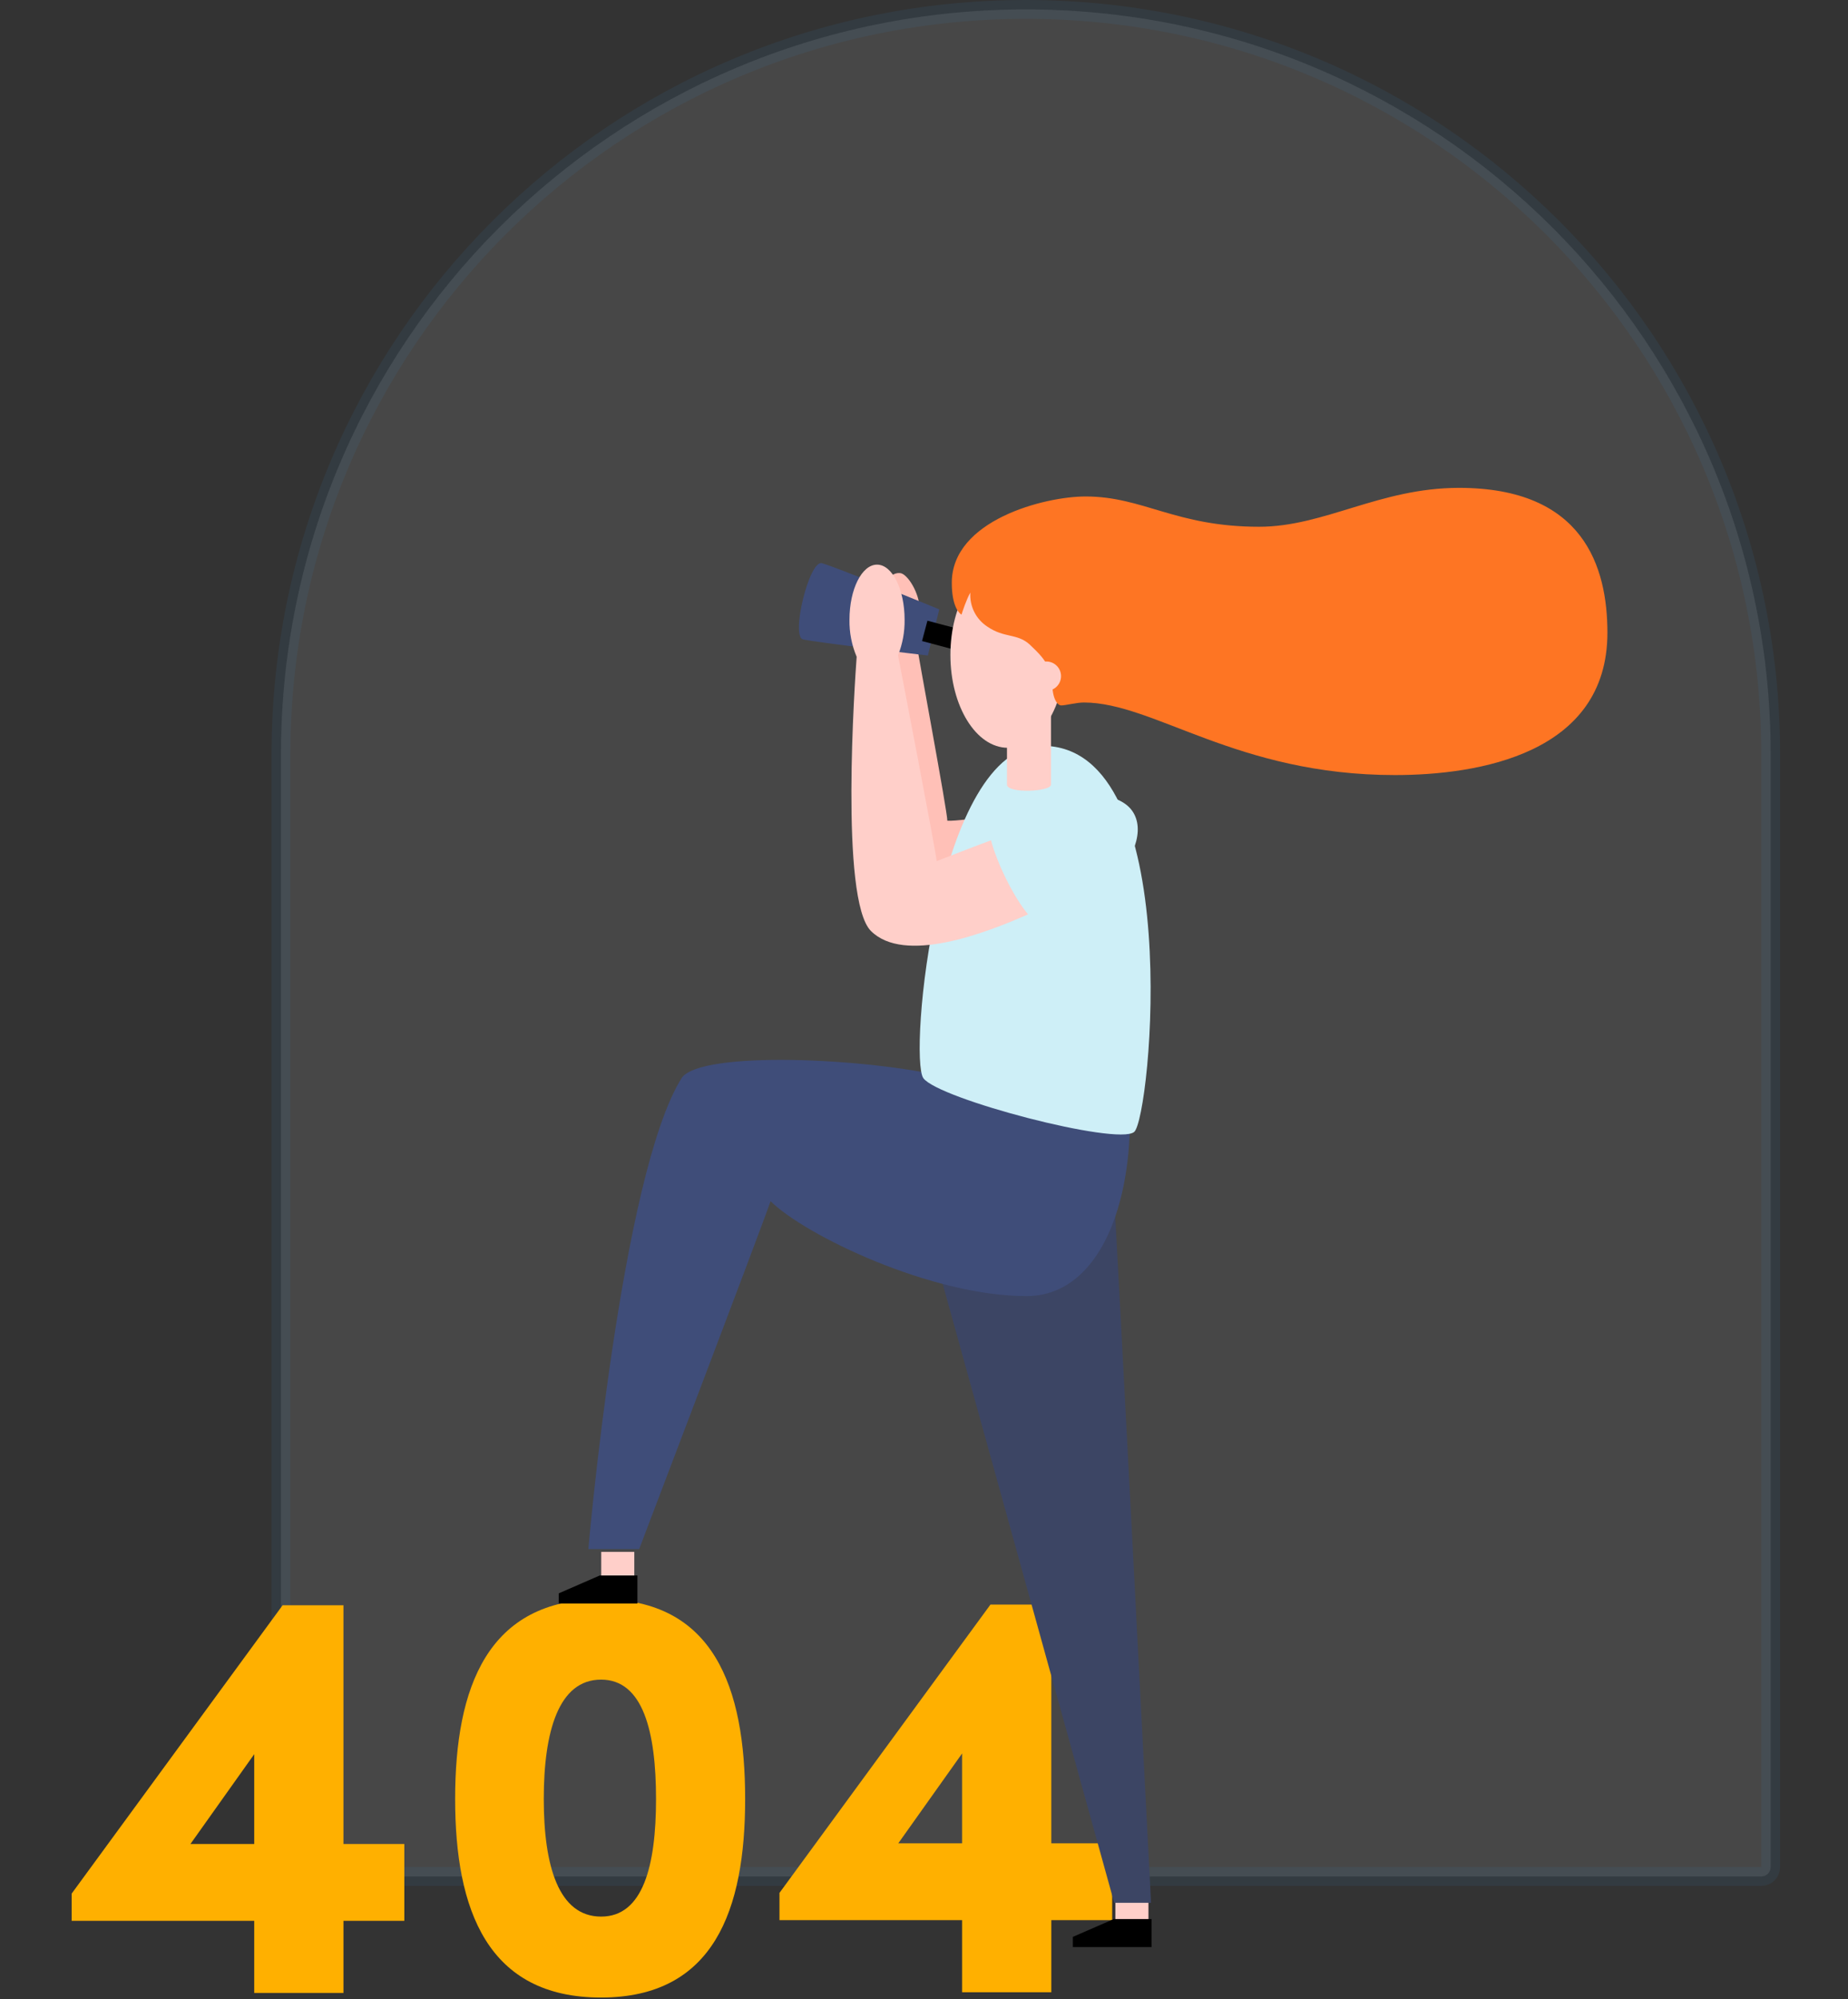
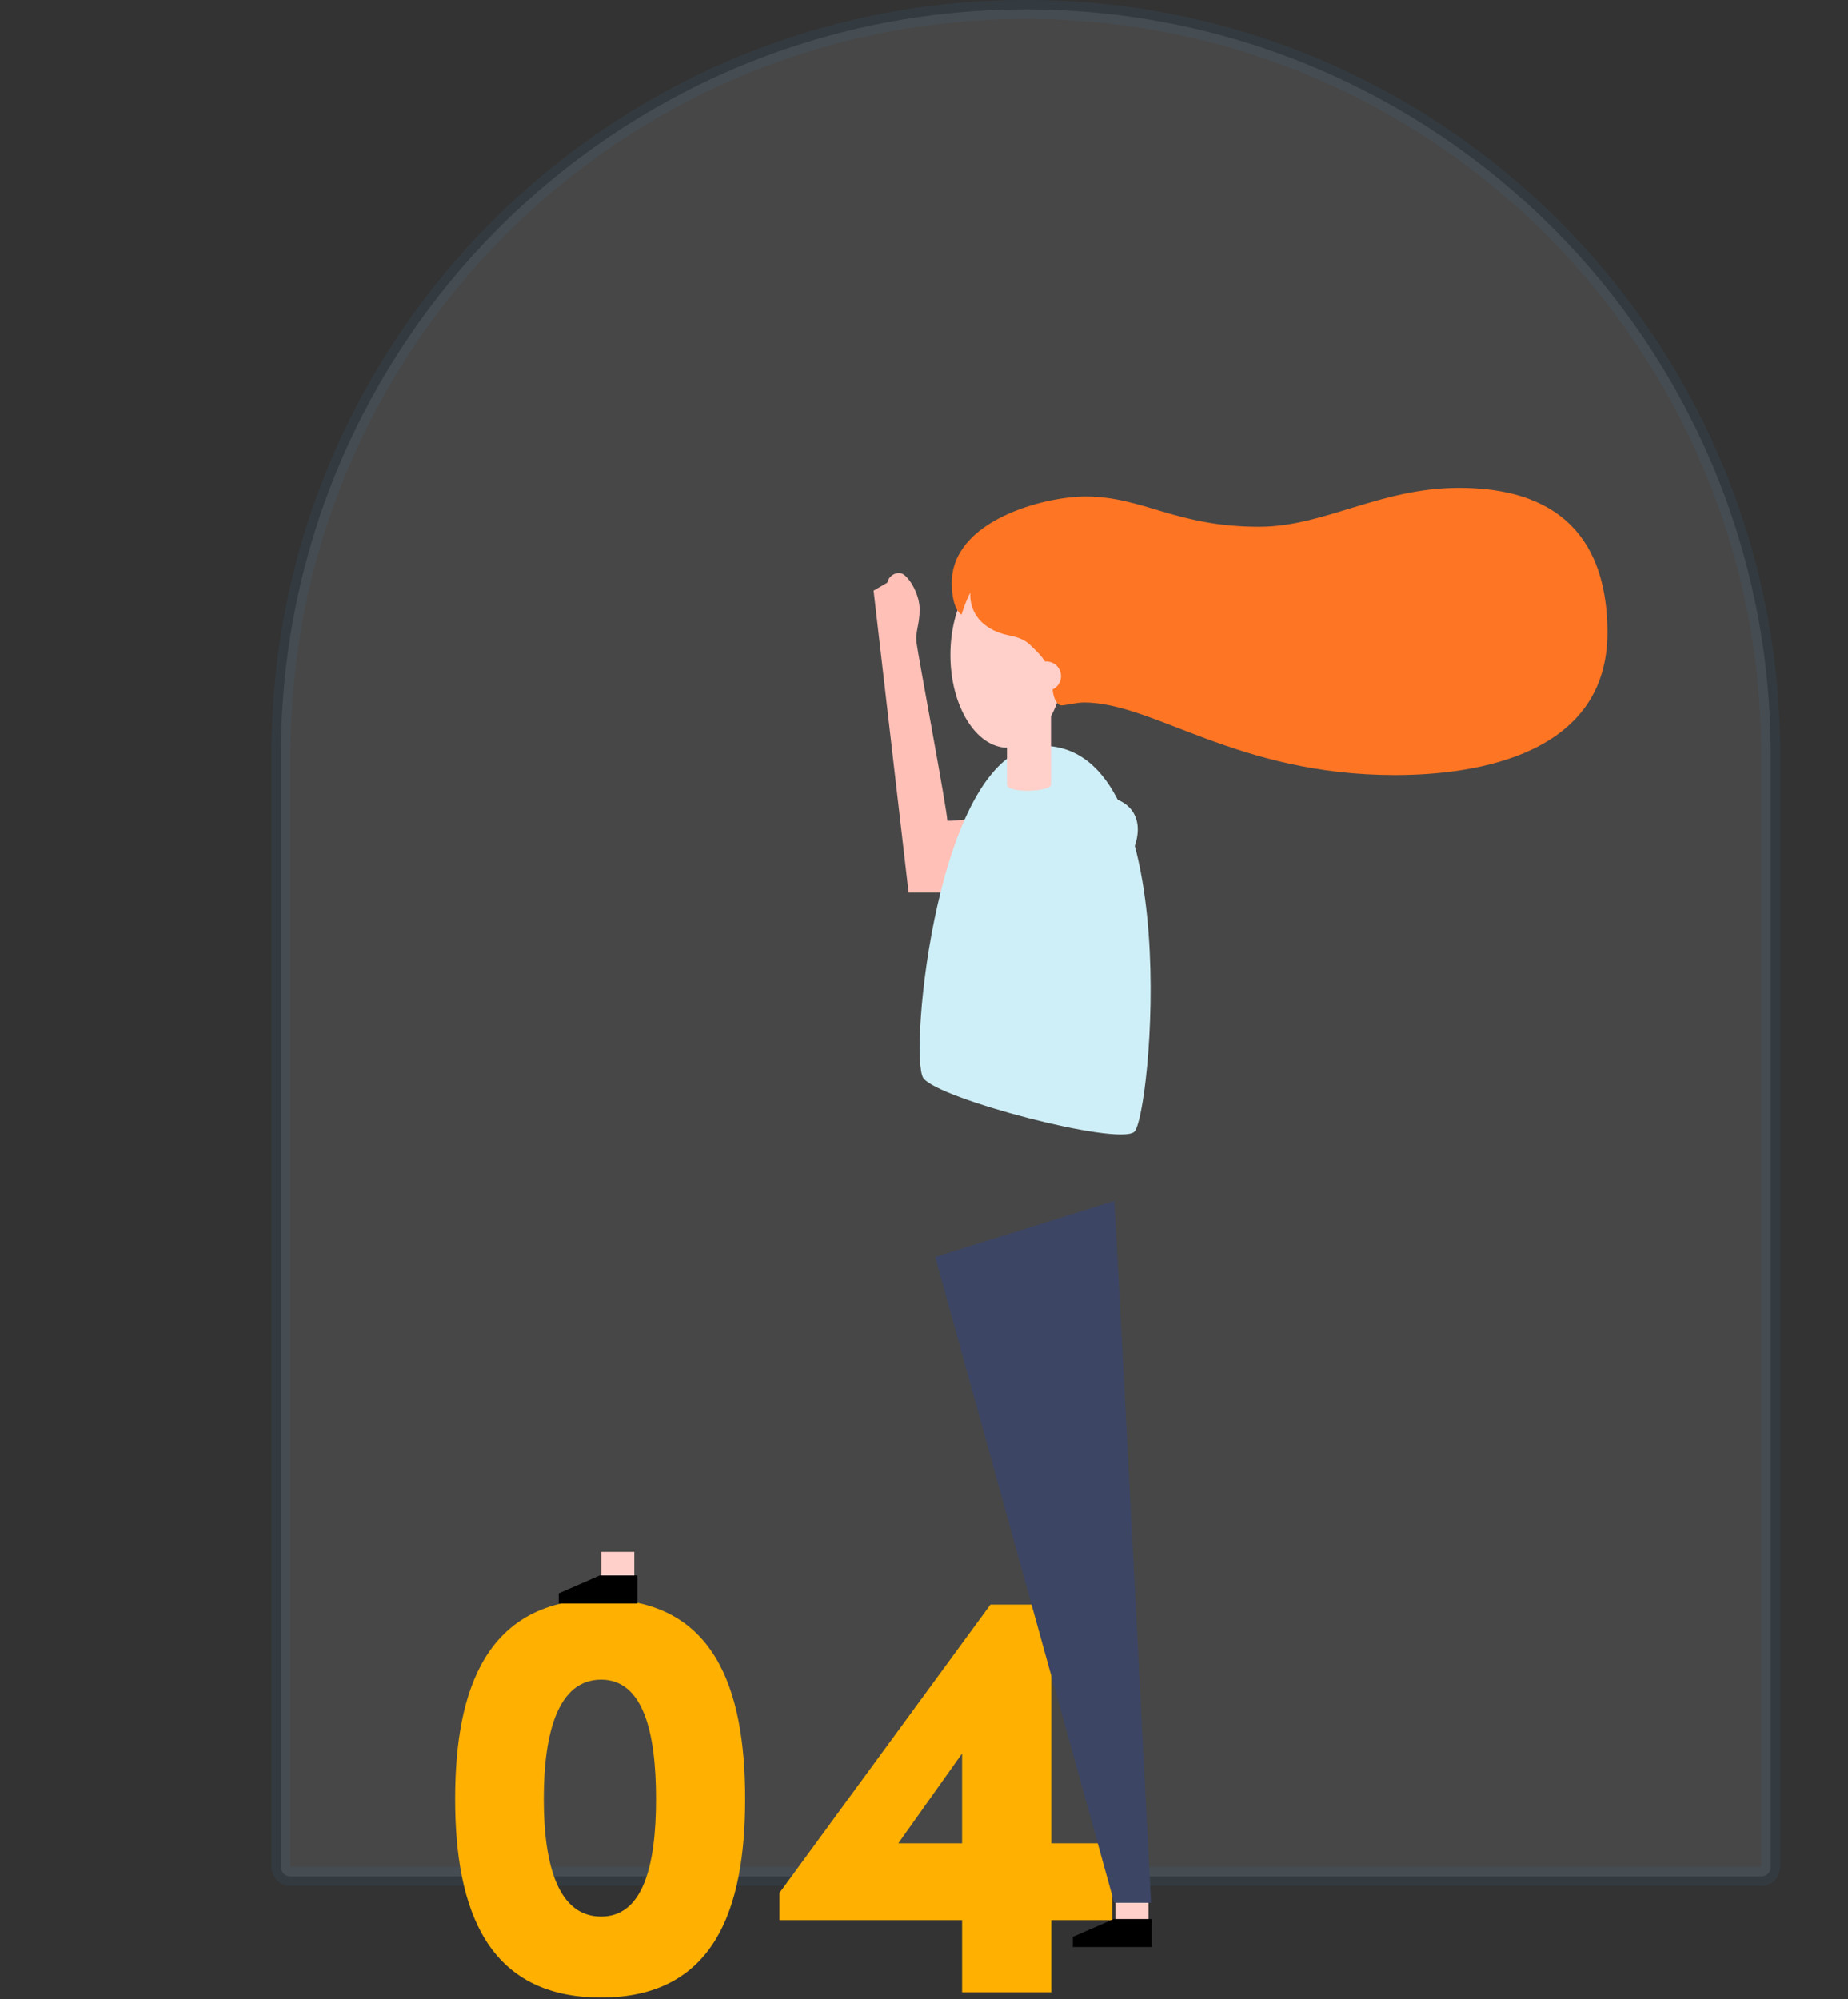
<svg xmlns="http://www.w3.org/2000/svg" width="490" height="530" viewBox="0 0 490 530" fill="none">
  <rect x="0" y="0" width="490" height="530" fill="#333333" stroke="none" />
  <path opacity="0.1" d="M74.5 200C74.5 90.924 162.924 2.5 272 2.5C381.076 2.5 469.5 90.924 469.5 200V495C469.5 496.381 468.381 497.5 467 497.5H77C75.619 497.5 74.5 496.381 74.5 495V200Z" fill="white" stroke="#3883BE" stroke-width="5" />
-   <path d="M107.208 509.258H91.07V528.371H67.409V509.258H19V502.04L74.932 425.598H91.07V488.892H107.208V509.258ZM67.409 488.892V465.077L50.493 488.892H67.409Z" fill="#FFB000" />
  <path d="M120.681 476.957C120.681 447.346 129.297 424 159.351 424C189.255 424 197.577 447.346 197.577 476.957C197.577 506.413 189.276 529.599 159.351 529.599C129.297 529.599 120.681 506.413 120.681 476.957ZM173.947 476.957C173.947 459.097 170.498 445.31 159.376 445.31C148.095 445.31 144.182 459.097 144.182 476.957C144.182 494.657 148.095 508.135 159.376 508.135C170.498 508.156 173.947 494.657 173.947 476.957Z" fill="#FFB000" />
  <path d="M294.896 509.075H278.758V528.188H255.102V509.075H206.677V501.856L262.62 425.414H278.758V488.709H294.896V509.075ZM255.102 488.709V464.893L238.18 488.709H255.102Z" fill="#FFB000" />
  <path d="M295.741 509.949H304.512V502.525H295.741V509.949Z" fill="#FFCFC9" />
  <path d="M305.337 508.789V516.214H284.47V513.512L295.324 508.789H305.337Z" fill="black" />
  <path d="M159.418 418.867H168.188V411.443H159.418V418.867Z" fill="#FFCFC9" />
  <path d="M169.013 417.707V425.132H148.152V422.435L159.005 417.707H169.013Z" fill="black" />
  <path d="M295.437 318.41C295.881 322.628 305.198 504.484 305.198 504.484H295.437L247.977 333.254L295.437 318.41Z" fill="#3C4564" />
-   <path d="M299.609 296.708C299.609 321.405 290.529 343.627 272.148 343.627C246.915 343.627 213.51 327.541 204.317 318.461C202.022 325.246 169.478 410.712 169.478 410.712H156C156 410.712 164.636 311.201 180.826 285.679C186.152 278.585 229.617 280.358 251.576 285.679C273.535 291 299.609 296.708 299.609 296.708Z" fill="#3F4D79" />
  <path d="M235.272 154.473C235.425 153.711 235.853 153.031 236.475 152.563C237.097 152.095 237.869 151.872 238.644 151.937C240.619 152.076 243.847 157.294 243.847 161.516C243.847 165.739 242.656 167.327 243.016 170.395C243.377 173.463 251.189 215.061 251.189 217.598C253.158 217.737 260.206 216.752 260.206 216.752L255.272 236.623H240.908L231.627 156.587L235.272 154.473Z" fill="#FFC0B7" />
-   <path d="M249.049 161.559L246.022 173.789C246.022 173.789 216.164 170.319 212.906 169.515C209.647 168.71 214.556 148.489 217.902 149.314C221.248 150.139 249.049 161.559 249.049 161.559Z" fill="#3F4D79" />
  <path d="M276.406 197.738C314.602 197.738 305.182 296.418 300.722 300.11C296.262 303.802 248.776 291.345 244.831 285.849C240.887 280.352 248.394 197.738 276.406 197.738Z" fill="#CEEFF7" />
-   <path d="M262.774 222.79C260.676 223.502 248.368 228.302 248.368 228.302C248.162 225.827 238.701 176.742 238.118 173.736C239.312 170.736 239.903 167.53 239.856 164.301C239.856 156.242 236.582 149.699 232.545 149.699C228.507 149.699 225.239 156.242 225.239 164.301C225.181 167.674 225.831 171.022 227.146 174.128C226.693 180.264 222.619 238.521 230.931 246.827C239.696 255.592 261.006 247.688 273.957 241.8C276.731 240.841 272.952 220.037 262.774 222.79Z" fill="#FFCFC9" />
-   <path d="M253.635 166.613L245.911 164.562L244.478 169.959L252.202 172.01L253.635 166.613Z" fill="black" />
  <path d="M300.748 215.868C306.569 227.17 283.517 247.531 277.139 246.015C270.761 244.499 260.475 221.741 262.398 217.657C264.321 213.574 295.087 204.871 300.748 215.868Z" fill="#CEEFF7" />
  <path d="M278.668 208.026C278.668 209.939 267 210.424 267 208.026V186H278.668V208.026Z" fill="#FFCFC9" />
  <path d="M267.231 198.26C275.642 198.26 282.462 187.233 282.462 173.63C282.462 160.027 275.642 149 267.231 149C258.819 149 252 160.027 252 173.63C252 187.233 258.819 198.26 267.231 198.26Z" fill="#FFCFC9" />
  <path d="M257.288 157.114C257.172 158.883 257.529 160.651 258.322 162.236C259.114 163.822 260.315 165.168 261.8 166.137C266.342 169.23 269.58 167.864 272.911 170.777C274.669 172.535 278.974 175.933 279.015 181.182C279.015 185.064 280.289 187.024 281.408 187.024C282.527 187.024 285.476 186.25 287.373 186.25C306.007 186.25 327.889 205.487 369.869 205.487C391.797 205.487 426.208 199.955 426.208 167.751C426.208 150.359 419.949 129.344 386.863 129.344C365.852 129.344 351.132 139.656 333.87 139.656C311.699 139.656 303.151 131.628 287.832 131.628C276.922 131.628 252.369 137.949 252.369 154.51C252.369 160.8 254.339 162.626 254.947 162.95C255.143 162.259 256.345 158.692 257.288 157.114Z" fill="#FE7523" />
  <path d="M277.448 183.154C279.595 183.154 281.336 181.414 281.336 179.267C281.336 177.119 279.595 175.379 277.448 175.379C275.301 175.379 273.561 177.119 273.561 179.267C273.561 181.414 275.301 183.154 277.448 183.154Z" fill="#FFCFC9" />
</svg>